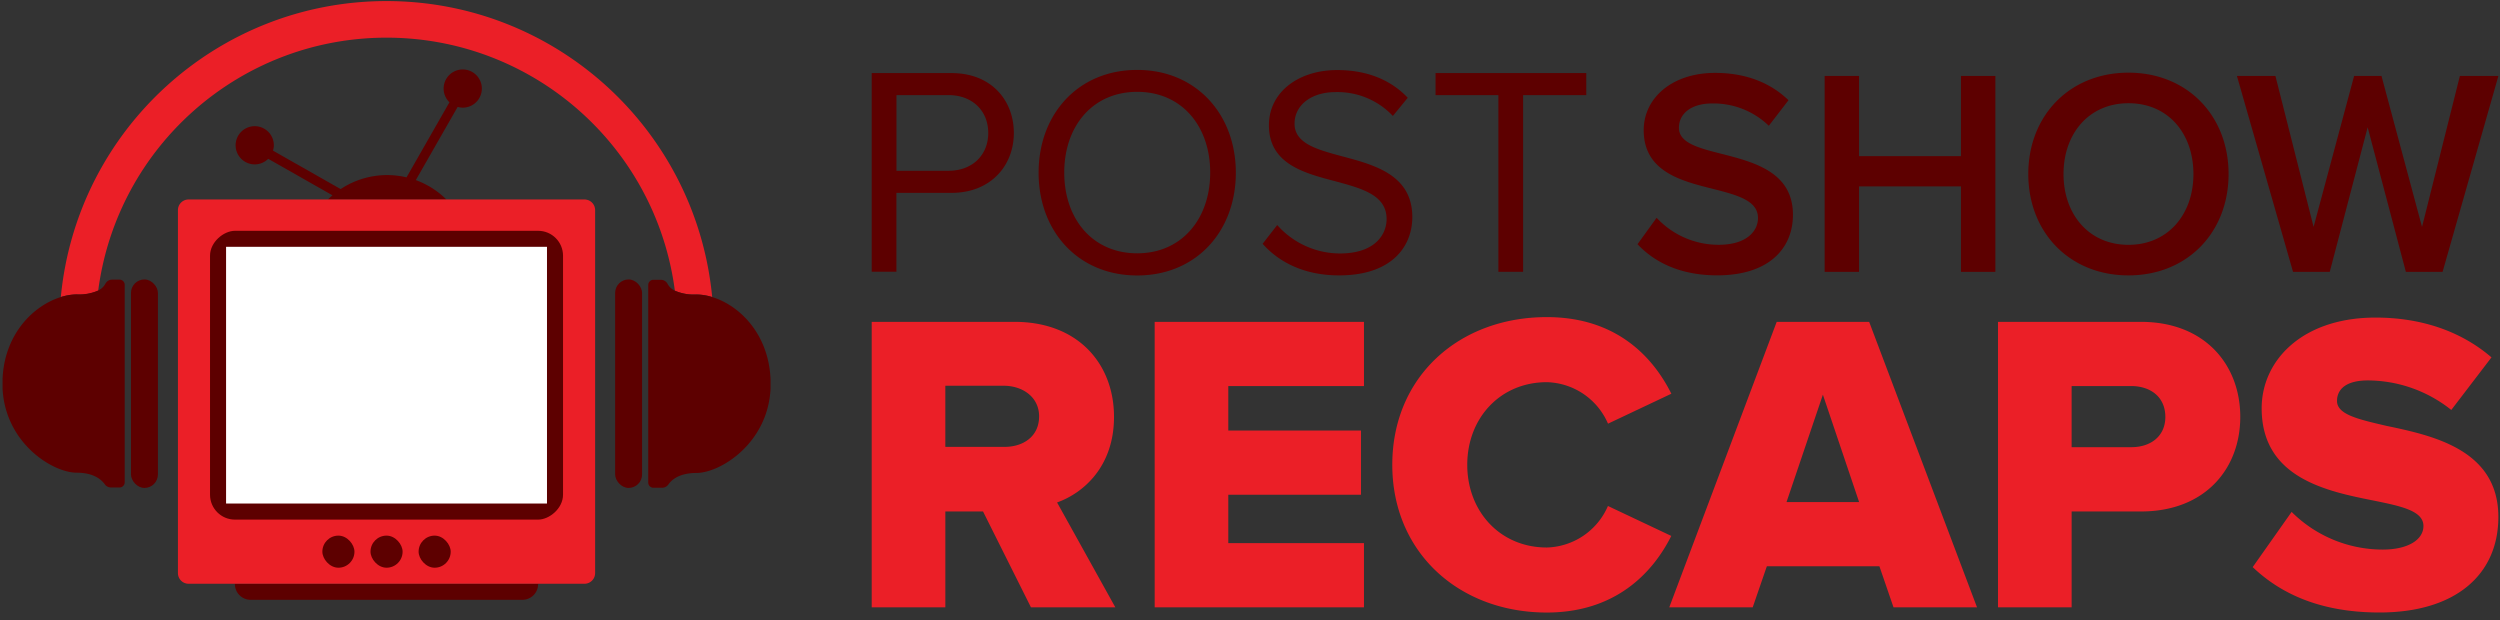
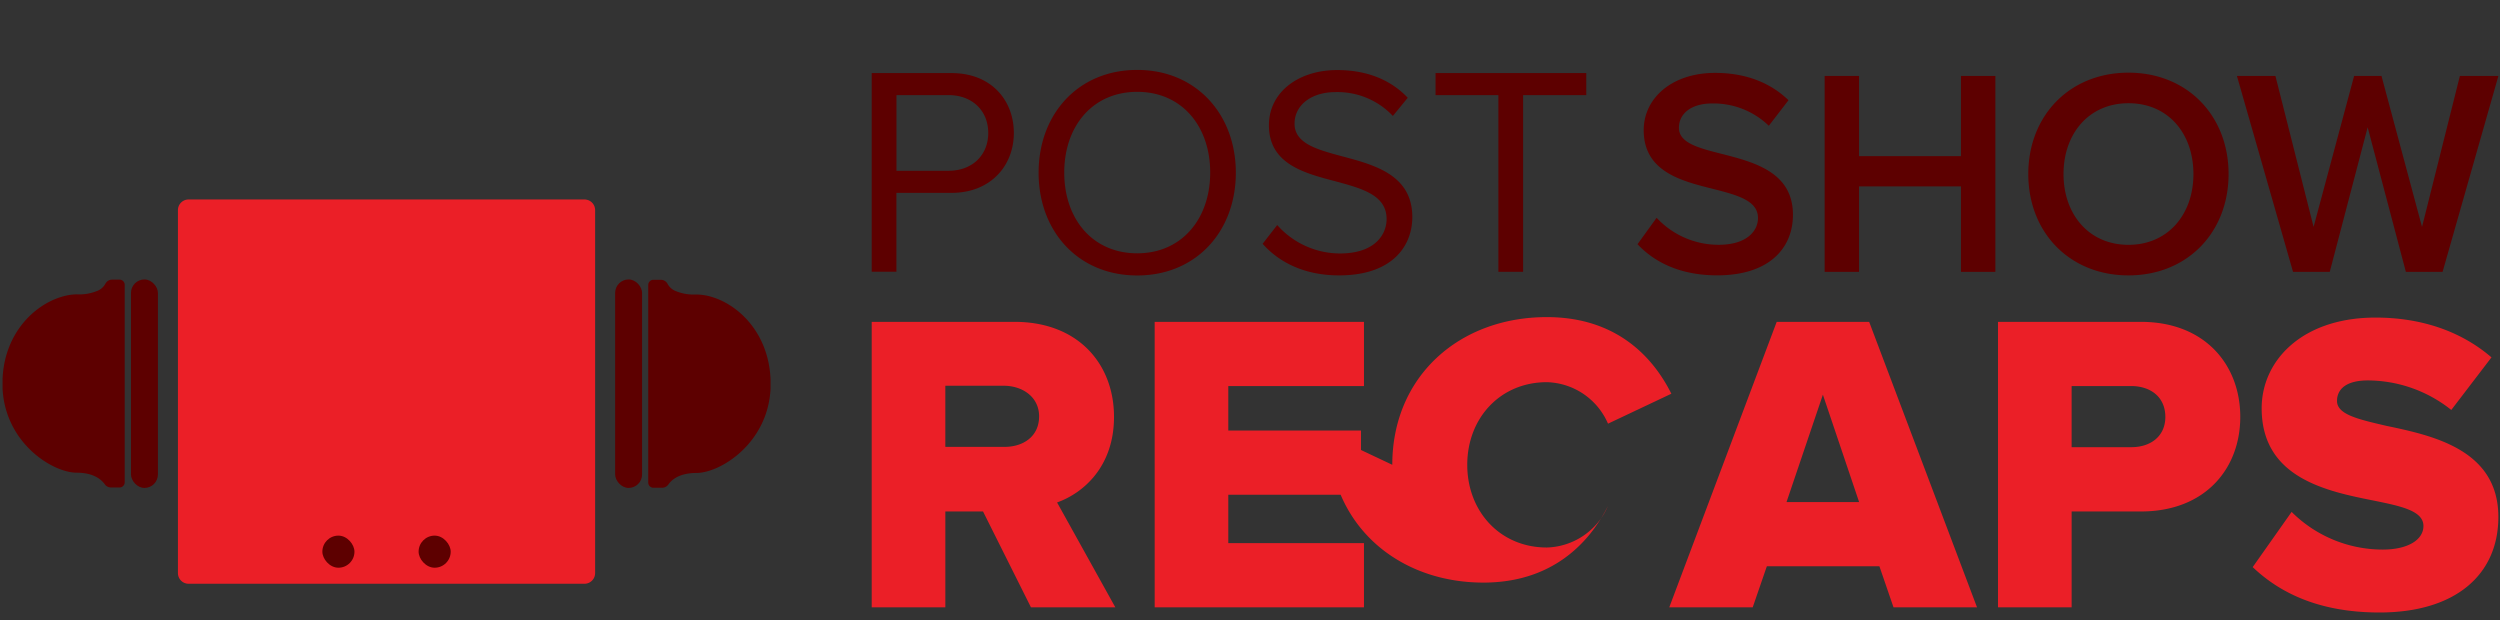
<svg xmlns="http://www.w3.org/2000/svg" width="258" height="64" viewBox="0 0 258 64">
  <rect x="0" y="0" width="258" height="64" fill="#333333" stroke="none" />
  <title>logo-menu-psr</title>
  <g fill="none">
-     <path d="M24.242 60.28a1.62 1.62 0 0 0 1.62 1.62h28.051a1.62 1.62 0 0 0 1.621-1.62v-.035H24.242v.035zm18.67-41.694l4.318-7.554c.17.05.344.076.52.079a1.972 1.972 0 1 0-1.368-.556l-4.428 7.748a8.675 8.675 0 0 0-6.798 1.21l-6.983-3.967c.055-.179.085-.364.087-.552a1.972 1.972 0 1 0-.58 1.396l6.629 3.766a8.07 8.07 0 0 0-.466.434h12.224a8.675 8.675 0 0 0-3.155-2.004z" fill="#5D0000" />
    <path d="M60.317 20.586H19.463a1.1 1.1 0 0 0-1.1 1.1v37.458a1.1 1.1 0 0 0 1.1 1.1h40.854a1.1 1.1 0 0 0 1.1-1.1V21.686a1.1 1.1 0 0 0-1.1-1.1z" fill="#EB1F27" />
-     <rect fill="#5D0000" transform="rotate(90 39.89 38.722)" x="24.987" y="20.507" width="29.805" height="36.43" rx="2.57" />
-     <path fill="#FFF" d="M23.331 25.471h33.118v26.493H23.331z" />
    <rect fill="#5D0000" x="43.2" y="55.276" width="3.312" height="3.312" rx="1.656" />
-     <rect fill="#5D0000" x="38.236" y="55.276" width="3.312" height="3.312" rx="1.656" />
    <rect fill="#5D0000" x="33.268" y="55.276" width="3.312" height="3.312" rx="1.656" />
-     <path d="M73.499 30.656C71.839 13.335 57.289.111 39.889.111 22.487.11 7.936 13.335 6.277 30.656a5.662 5.662 0 0 1 1.644-.264 4.878 4.878 0 0 0 2.212-.394c1.958-14.94 14.69-26.112 29.757-26.112s27.8 11.172 29.756 26.112a4.878 4.878 0 0 0 2.212.394c.557.007 1.11.096 1.64.264z" fill="#EB1F27" />
    <path d="M73.499 30.656a5.662 5.662 0 0 0-1.645-.264 4.878 4.878 0 0 1-2.212-.394 1.617 1.617 0 0 1-.737-.679.789.789 0 0 0-.706-.445h-.765a.536.536 0 0 0-.536.536V49.8c0 .296.24.536.536.536h.891a.789.789 0 0 0 .655-.343c.315-.454 1.104-1.183 2.882-1.183 2.48 0 7.374-3.052 7.658-8.675V39.11c-.213-4.708-3.246-7.606-6.021-8.454zm-67.221 0c-2.76.848-5.808 3.746-6.013 8.426v1.026c.284 5.638 5.173 8.674 7.657 8.674 1.774 0 2.563.742 2.882 1.183a.789.789 0 0 0 .655.343h.875c.296 0 .536-.24.536-.536V29.394a.536.536 0 0 0-.536-.536h-.765a.789.789 0 0 0-.706.446 1.617 1.617 0 0 1-.737.678 4.878 4.878 0 0 1-2.212.394 5.662 5.662 0 0 0-1.636.28z" fill="#5D0000" />
    <rect fill="#5D0000" x="13.517" y="28.838" width="2.78" height="21.517" rx="1.39" />
    <rect fill="#5D0000" x="63.483" y="28.838" width="2.78" height="21.517" rx="1.39" />
-     <path d="M106.395 62.677l-4.948-9.897h-3.888v9.894H89.96V33.215h14.754c6.538 0 10.252 4.337 10.252 9.806 0 5.126-3.154 7.863-5.875 8.833l6.01 10.82-8.707.003zm.84-19.715c0-1.971-1.68-3.154-3.667-3.154h-6.01v6.309h6.006c1.991.04 3.671-1.05 3.671-3.143v-.012zm11.928 19.715V33.215h21.6v6.624H126.76v4.594h13.694v6.624H126.76v4.992h14.002v6.625zm24.521-14.711c0-9.1 6.889-15.24 15.946-15.24 7.098 0 10.91 4.018 12.854 7.906l-6.537 3.091a7.074 7.074 0 0 0-6.31-4.282c-4.814 0-8.216 3.71-8.216 8.525 0 4.814 3.39 8.537 8.21 8.537a7.074 7.074 0 0 0 6.308-4.286l6.537 3.09c-1.9 3.798-5.74 7.907-12.854 7.907-9.05-.008-15.938-6.19-15.938-15.248zm51.726 14.711l-1.456-4.238h-11.616l-1.459 4.238h-8.612l11.088-29.462h9.542l11.132 29.462h-8.62zm-7.288-21.946l-3.753 11.08h7.491l-3.738-11.08zm18.071 21.946V33.215h14.751c6.624 0 10.252 4.46 10.252 9.806 0 5.347-3.624 9.763-10.252 9.763h-7.152v9.893h-7.599zm17.27-19.656c0-2.034-1.502-3.182-3.548-3.182h-6.123v6.31h6.139c2.03.007 3.533-1.14 3.533-3.128zm9.015 15.504l4.017-5.697a13.316 13.316 0 0 0 9.409 3.888c2.606 0 4.195-1.018 4.195-2.43 0-1.545-2.208-2.03-5.035-2.606-4.858-.97-11.66-2.298-11.66-9.542 0-4.948 4.196-9.364 11.75-9.364 4.732 0 8.833 1.411 11.967 4.108l-4.148 5.426a13.876 13.876 0 0 0-8.611-3.048c-2.208 0-3.182.883-3.182 2.121 0 1.412 2.251 1.9 5.078 2.563 4.858 1.017 11.573 2.476 11.573 9.408 0 5.915-4.373 9.858-12.278 9.858-5.962-.004-10.114-1.861-13.075-4.685z" fill="#EB1F27" />
+     <path d="M106.395 62.677l-4.948-9.897h-3.888v9.894H89.96V33.215h14.754c6.538 0 10.252 4.337 10.252 9.806 0 5.126-3.154 7.863-5.875 8.833l6.01 10.82-8.707.003zm.84-19.715c0-1.971-1.68-3.154-3.667-3.154h-6.01v6.309h6.006c1.991.04 3.671-1.05 3.671-3.143v-.012zm11.928 19.715V33.215h21.6v6.624H126.76v4.594h13.694v6.624H126.76v4.992h14.002v6.625zm24.521-14.711c0-9.1 6.889-15.24 15.946-15.24 7.098 0 10.91 4.018 12.854 7.906l-6.537 3.091a7.074 7.074 0 0 0-6.31-4.282c-4.814 0-8.216 3.71-8.216 8.525 0 4.814 3.39 8.537 8.21 8.537a7.074 7.074 0 0 0 6.308-4.286c-1.9 3.798-5.74 7.907-12.854 7.907-9.05-.008-15.938-6.19-15.938-15.248zm51.726 14.711l-1.456-4.238h-11.616l-1.459 4.238h-8.612l11.088-29.462h9.542l11.132 29.462h-8.62zm-7.288-21.946l-3.753 11.08h7.491l-3.738-11.08zm18.071 21.946V33.215h14.751c6.624 0 10.252 4.46 10.252 9.806 0 5.347-3.624 9.763-10.252 9.763h-7.152v9.893h-7.599zm17.27-19.656c0-2.034-1.502-3.182-3.548-3.182h-6.123v6.31h6.139c2.03.007 3.533-1.14 3.533-3.128zm9.015 15.504l4.017-5.697a13.316 13.316 0 0 0 9.409 3.888c2.606 0 4.195-1.018 4.195-2.43 0-1.545-2.208-2.03-5.035-2.606-4.858-.97-11.66-2.298-11.66-9.542 0-4.948 4.196-9.364 11.75-9.364 4.732 0 8.833 1.411 11.967 4.108l-4.148 5.426a13.876 13.876 0 0 0-8.611-3.048c-2.208 0-3.182.883-3.182 2.121 0 1.412 2.251 1.9 5.078 2.563 4.858 1.017 11.573 2.476 11.573 9.408 0 5.915-4.373 9.858-12.278 9.858-5.962-.004-10.114-1.861-13.075-4.685z" fill="#EB1F27" />
    <path d="M177.72 15.89c-2.393-.608-4.455-1.124-4.455-2.698 0-1.514 1.333-2.515 3.427-2.515a8.221 8.221 0 0 1 5.851 2.303l2.03-2.638c-1.88-1.818-4.427-2.82-7.578-2.82-4.424 0-7.365 2.58-7.365 5.915 0 4.274 3.88 5.244 7.184 6.064 2.456.635 4.61 1.183 4.61 3 0 1.334-1.152 2.761-4.062 2.761a8.726 8.726 0 0 1-6.4-2.788l-1.971 2.729c1.79 1.908 4.487 3.213 8.217 3.213 5.457 0 7.823-2.878 7.823-6.245.008-4.393-3.975-5.426-7.31-6.282zm24.652.22h-10.52V7.834h-3.548v20.22h3.548v-8.82h10.52v8.82h3.55V7.834h-3.55zm17.287-8.611c-6.065 0-10.339 4.428-10.339 10.46 0 6.033 4.274 10.461 10.339 10.461 6.064 0 10.33-4.428 10.33-10.46 0-6.033-4.27-10.461-10.33-10.461zm0 17.767c-4.093 0-6.703-3.154-6.703-7.306s2.606-7.307 6.703-7.307 6.703 3.123 6.703 7.307c0 4.183-2.642 7.306-6.703 7.306zM253.86 7.834l-3.907 15.583-4.184-15.583h-2.823l-4.183 15.583-3.94-15.583h-3.974l5.792 20.22h3.79l3.911-14.917 3.943 14.917h3.79l5.76-20.22zM98.202 7.542H89.96v20.504h2.55v-8.143h5.69c4.058 0 6.428-2.827 6.428-6.178 0-3.352-2.307-6.183-6.427-6.183zm-.304 10.082h-5.382V9.817h5.382c2.429 0 4.089 1.601 4.089 3.904s-1.664 3.903-4.089 3.903zM117.36 7.215c-6.087 0-10.176 4.55-10.176 10.607 0 6.056 4.089 10.606 10.177 10.606 6.088 0 10.177-4.55 10.177-10.606 0-6.057-4.12-10.607-10.177-10.607zm0 18.926c-4.613 0-7.53-3.548-7.53-8.331 0-4.783 2.921-8.332 7.53-8.332 4.61 0 7.532 3.549 7.532 8.332 0 4.783-2.942 8.331-7.531 8.331zm21.218-9.991c-2.614-.706-4.98-1.321-4.98-3.383 0-1.936 1.75-3.261 4.211-3.261a7.85 7.85 0 0 1 5.935 2.46l1.537-1.877c-1.723-1.814-4.152-2.858-7.286-2.858-4.03 0-7.043 2.306-7.043 5.69 0 4.025 3.66 4.948 6.948 5.811 2.705.738 5.197 1.416 5.197 3.876 0 1.578-1.183 3.55-4.826 3.55a8.675 8.675 0 0 1-6.463-2.935l-1.506 1.937c1.691 1.904 4.306 3.26 7.886 3.26 5.52 0 7.563-3.044 7.563-6.025-.008-4.31-3.821-5.354-7.173-6.245zm9.57-6.333h6.486V28.05h2.551V9.817h6.518V7.542h-15.555z" fill="#5D0000" />
  </g>
</svg>